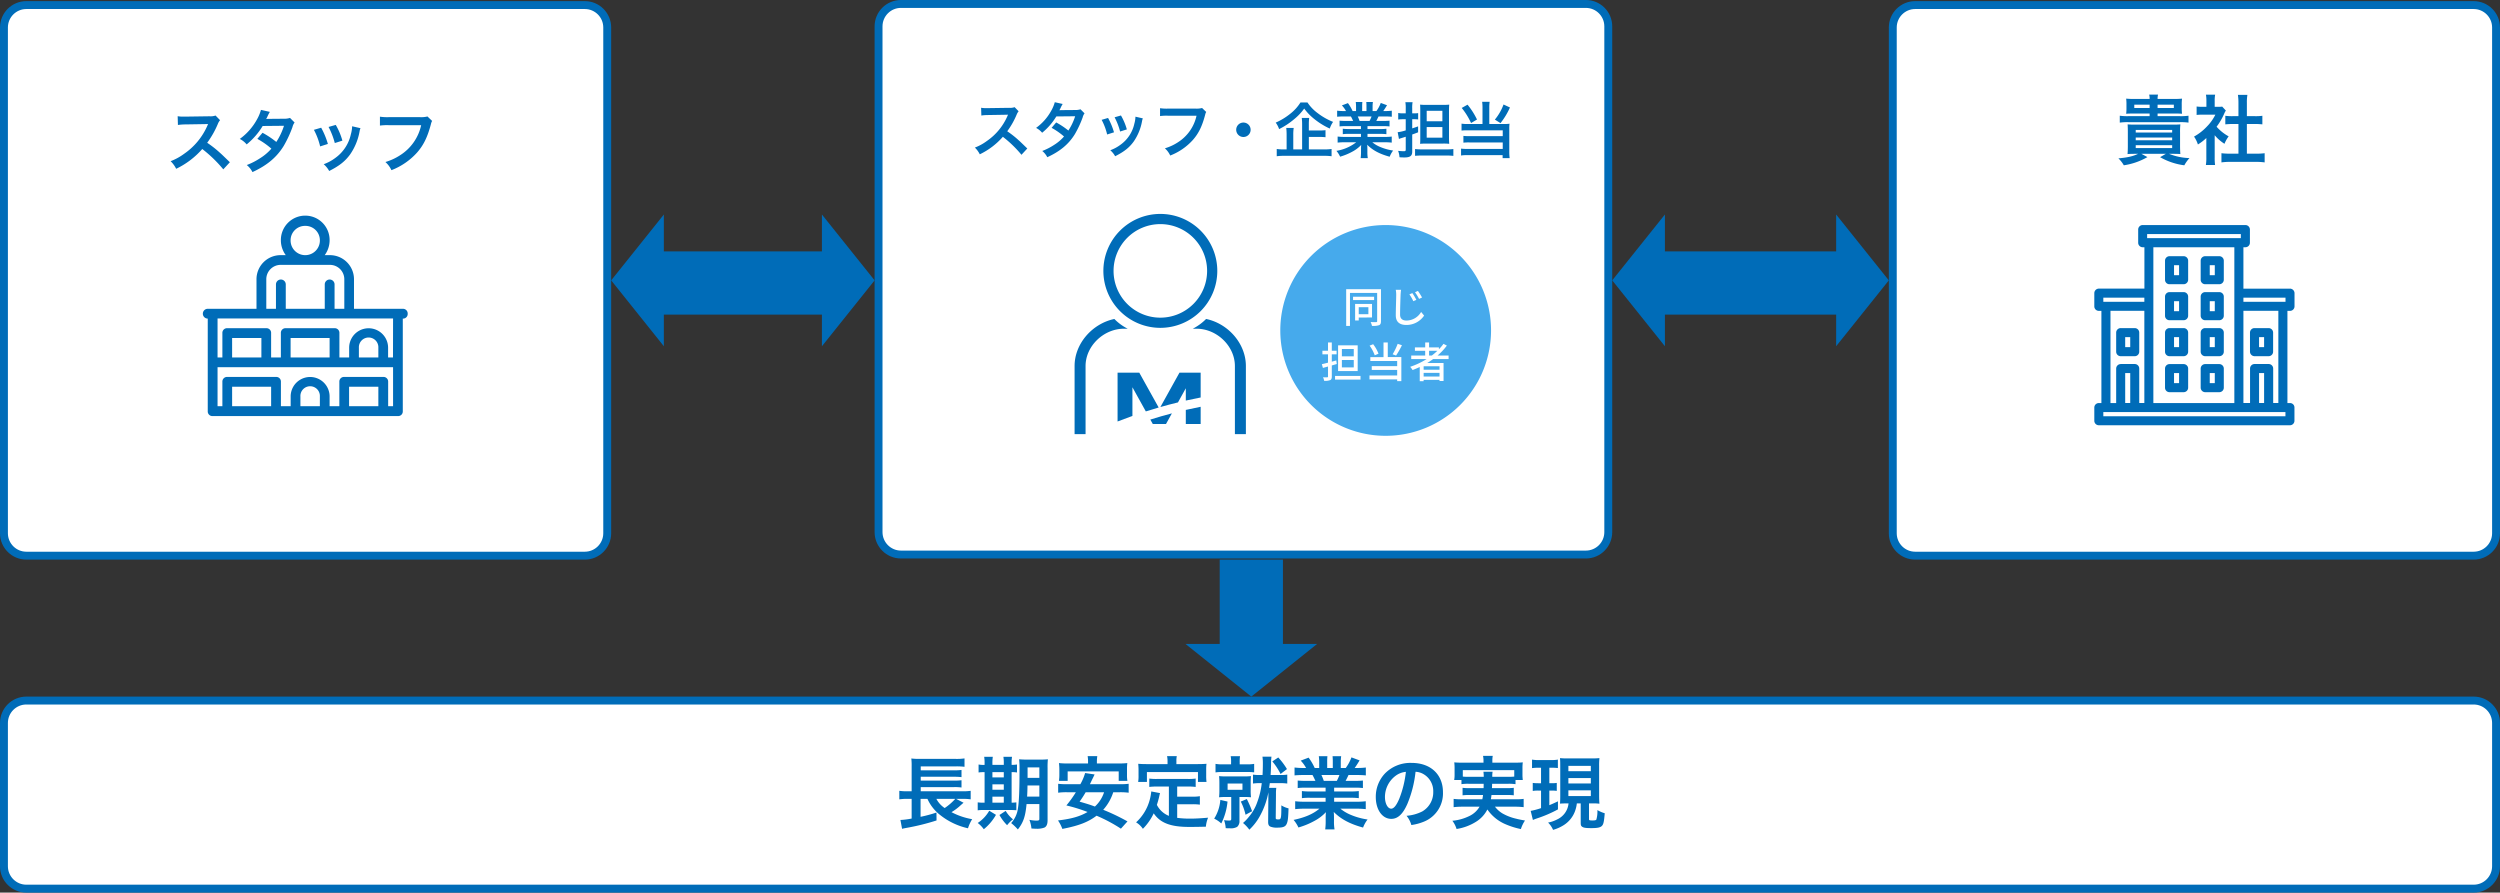
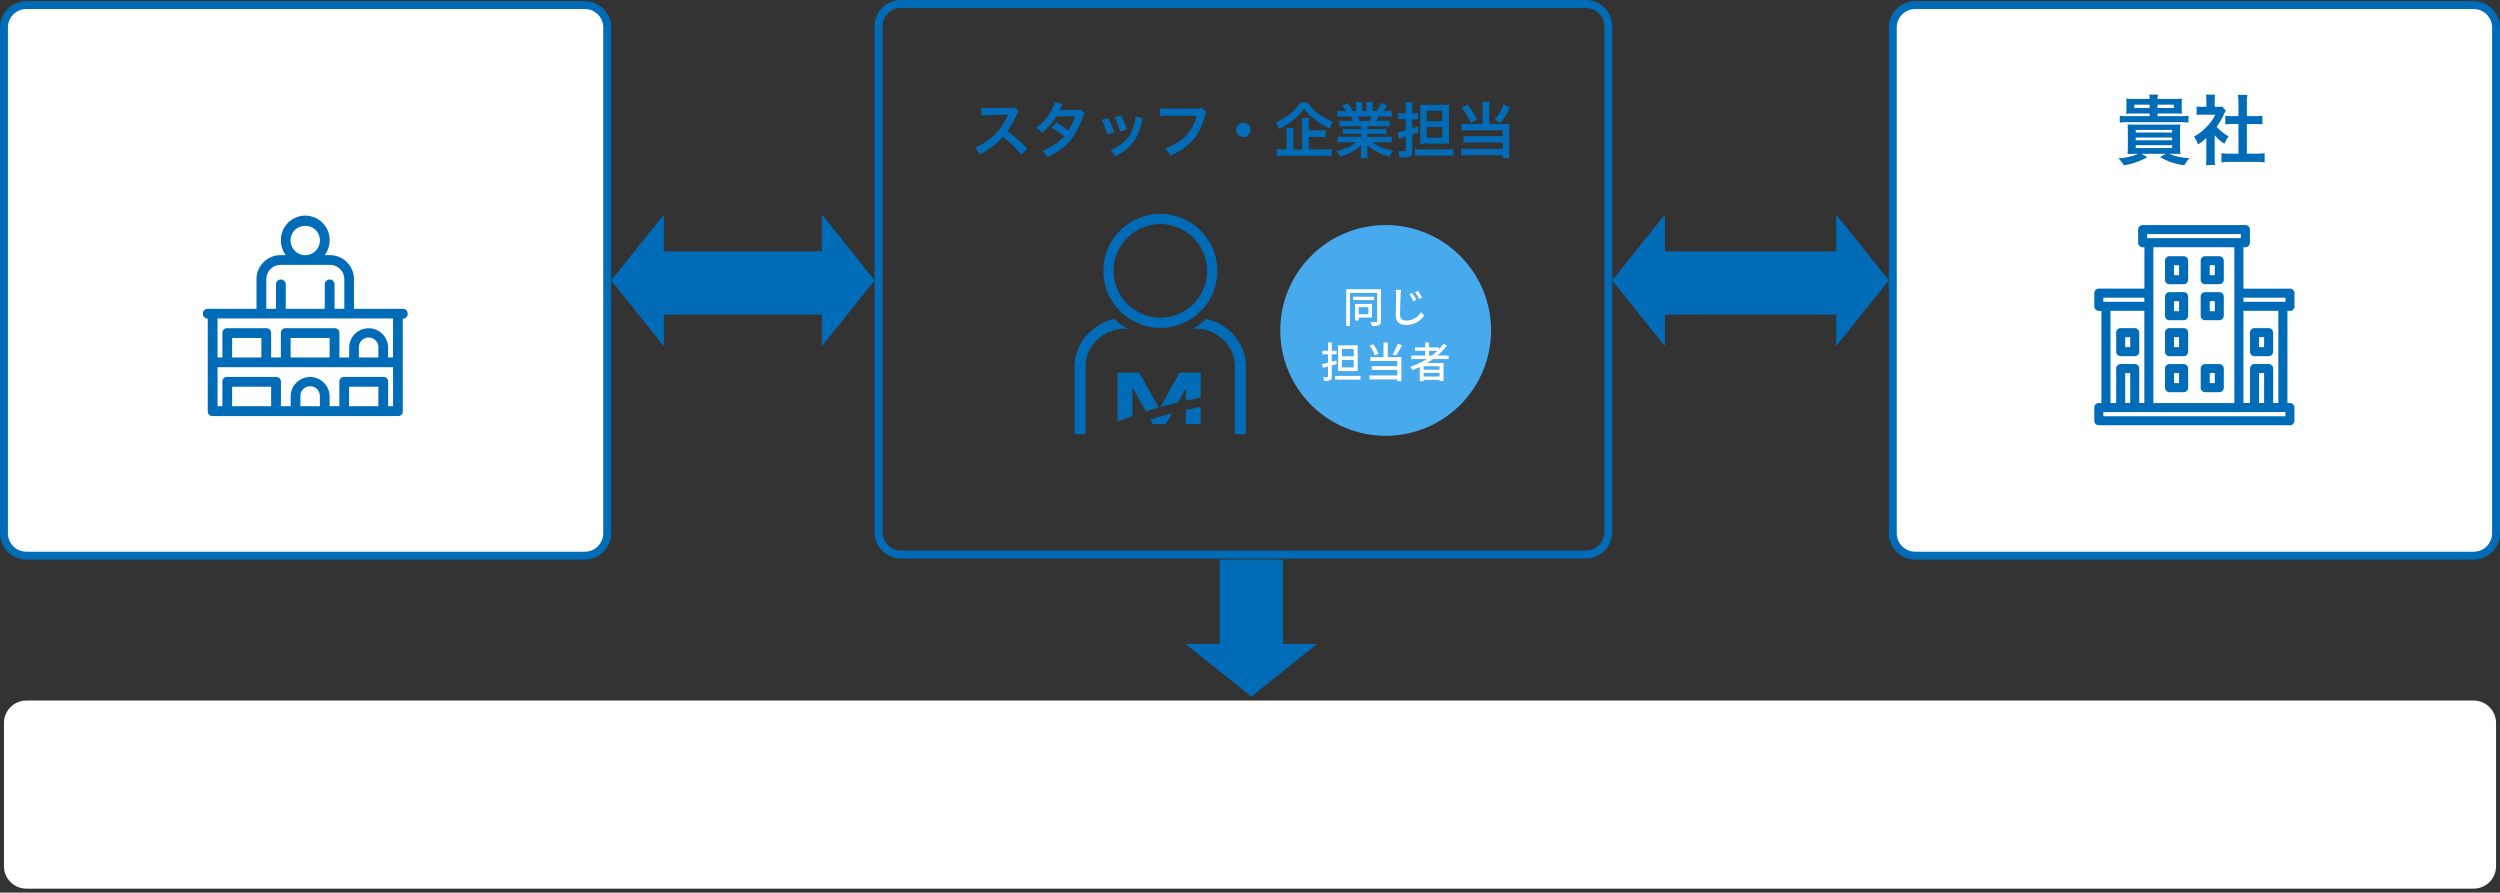
<svg xmlns="http://www.w3.org/2000/svg" height="338.829" viewBox="0 0 949 338.829" width="949">
  <rect x="0" y="0" width="949" height="338.829" fill="#333333" stroke="none" />
  <clipPath id="a">
    <path d="m0 0h76v76h-76z" />
  </clipPath>
  <clipPath id="b">
    <path d="m19 13h76v76h-76z" />
  </clipPath>
  <clipPath id="c">
    <path d="m0-6h76v88h-76z" />
  </clipPath>
  <g fill="#fff" transform="translate(0 264.429)">
    <path d="m939 72.9h-929c-4.687 0-8.5-3.813-8.5-8.5v-54.4c0-4.687 3.813-8.5 8.5-8.5h929c4.687 0 8.5 3.813 8.5 8.5v54.4c0 4.687-3.813 8.5-8.5 8.5z" />
-     <path d="m10 3c-3.86 0-7 3.14-7 7v54.4c0 3.86 3.14 7 7 7h929c3.86 0 7-3.14 7-7v-54.4c0-3.86-3.14-7-7-7zm0-3h929c5.523 0 10 4.477 10 10v54.4c0 5.523-4.477 10-10 10h-929c-5.523 0-10-4.477-10-10v-54.4c0-5.523 4.477-10 10-10z" fill="#006cb8" />
  </g>
  <g fill="#fff" transform="matrix(0 -1 1 0 0 212.428)">
    <path d="m202 230.5h-192c-4.687 0-8.5-3.813-8.5-8.5v-212c0-4.687 3.813-8.5 8.5-8.5h192c4.687 0 8.5 3.813 8.5 8.5v212c0 4.687-3.813 8.5-8.5 8.5z" />
    <path d="m10 3c-3.86 0-7 3.14-7 7v212c0 3.86 3.14 7 7 7h192c3.86 0 7-3.14 7-7v-212c0-3.86-3.14-7-7-7zm0-3h192c5.523 0 10 4.477 10 10v212c0 5.523-4.477 10-10 10h-192c-5.523 0-10-4.477-10-10v-212c0-5.523 4.477-10 10-10z" fill="#006cb8" />
  </g>
-   <path d="m-27.742-1.846c-3.146-3.042-3.146-3.042-3.8-3.614a40.3 40.3 0 0 0 -4.81-3.77 34.434 34.434 0 0 0 4.056-7.176 5 5 0 0 1 .832-1.4l-1.716-1.768a5.632 5.632 0 0 1 -2.314.286l-9.152.13h-.624a11.378 11.378 0 0 1 -2.288-.156l.1 3.328a20.49 20.49 0 0 1 2.834-.208c8.19-.13 8.19-.13 8.606-.156l-.286.676a25.061 25.061 0 0 1 -8.728 10.574 21.466 21.466 0 0 1 -5.2 2.86 10.43 10.43 0 0 1 2.106 2.89 30.9 30.9 0 0 0 9.906-7.514 49.981 49.981 0 0 1 7.982 7.722zm22.828-16.822a6.825 6.825 0 0 1 -2.288.312c-6.344.052-6.344.052-6.76.1a12.955 12.955 0 0 0 .624-1.248 13.7 13.7 0 0 1 .78-1.456l-3.38-.754a15.85 15.85 0 0 1 -1.508 3.614 22.352 22.352 0 0 1 -6.526 7.41 8.253 8.253 0 0 1 2.6 2.08 26.9 26.9 0 0 0 6.084-6.99l8.086-.078a24.841 24.841 0 0 1 -2.912 6.136 33.842 33.842 0 0 0 -5.226-3.484l-1.976 2.314a29.434 29.434 0 0 1 5.33 3.718 18.874 18.874 0 0 1 -4.264 3.614 26.2 26.2 0 0 1 -5.07 2.6 8.252 8.252 0 0 1 2.158 2.68c5.538-2.548 9.2-5.616 11.856-9.932a43.609 43.609 0 0 0 3.328-7.15 4.657 4.657 0 0 1 .806-1.742zm9.074 4.524a26.012 26.012 0 0 1 2.366 6.292l2.938-.936a29.991 29.991 0 0 0 -2.548-6.162zm5.564-1.092a28.59 28.59 0 0 1 2.366 6.11l2.886-.91a25.542 25.542 0 0 0 -2.522-5.98zm8.944-.26a11.533 11.533 0 0 1 -.468 2.99 14.95 14.95 0 0 1 -5.9 9.022 16.865 16.865 0 0 1 -4.42 2.392 9.444 9.444 0 0 1 2.08 2.574c3.848-1.95 6.006-3.64 7.93-6.266a22.194 22.194 0 0 0 3.588-8.658 5.472 5.472 0 0 1 .364-1.326zm28.6-3.718a9.5 9.5 0 0 1 -2.782.26h-11.934a18.314 18.314 0 0 1 -3.328-.182v3.38a20.64 20.64 0 0 1 3.276-.156h12.376a18.015 18.015 0 0 1 -7.876 11.336 21.154 21.154 0 0 1 -5.7 2.652 9.568 9.568 0 0 1 2.292 3.094 25.315 25.315 0 0 0 9.672-6.63c2.5-2.808 4.03-5.928 5.33-10.894a3.91 3.91 0 0 1 .442-1.17z" fill="#006cb8" transform="translate(115 63.428)" />
  <path d="m0 0h114v102h-114z" fill="none" transform="translate(59 70.428)" />
  <path d="m78.577 41.473h-18.5v-11.112a9.152 9.152 0 0 0 -9.252-9.252h-1.865a9.553 9.553 0 0 0 1.861-5.556 9.252 9.252 0 1 0 -18.5 0 9.434 9.434 0 0 0 1.861 5.556h-1.865a9.152 9.152 0 0 0 -9.252 9.252v11.112h-18.504a1.861 1.861 0 0 0 0 3.722v35.148a1.761 1.761 0 0 0 1.861 1.857h70.321a1.761 1.761 0 0 0 1.857-1.857v-35.143a1.761 1.761 0 0 0 1.861-1.861 1.782 1.782 0 0 0 -1.887-1.861zm-37.008-31.473a5.461 5.461 0 0 1 5.556 5.556 5.556 5.556 0 1 1 -11.113 0 5.461 5.461 0 0 1 5.557-5.556zm-14.782 20.361a5.461 5.461 0 0 1 5.556-5.561h18.5a5.461 5.461 0 0 1 5.557 5.561v11.112h-3.7v-9.252a1.861 1.861 0 0 0 -3.722 0v9.252h-14.8v-9.252a1.861 1.861 0 0 0 -3.722 0v9.252h-3.669zm1.835 48.095h-14.809v-7.392h14.808zm18.5 0h-7.388v-3.7a3.7 3.7 0 1 1 7.391 0zm22.2 0h-11.11v-7.392h11.113zm3.722 0v-9.256a1.761 1.761 0 0 0 -1.861-1.861h-14.805a1.761 1.761 0 0 0 -1.861 1.861v9.252h-3.7v-3.7a7.391 7.391 0 1 0 -14.782 0v3.7h-3.7v-9.252a1.761 1.761 0 0 0 -1.861-1.861h-18.5a1.761 1.761 0 0 0 -1.857 1.861v9.252h-1.834v-14.805h66.625v14.808zm-48.121-18.5h-11.11v-7.396h11.113zm25.9 0h-14.81v-7.396h14.808zm18.5 0h-7.389v-3.7a3.7 3.7 0 1 1 7.391 0zm5.556 0h-1.858v-3.7a7.391 7.391 0 1 0 -14.782 0v3.7h-3.7v-9.256a1.761 1.761 0 0 0 -1.861-1.861h-18.5a1.761 1.761 0 0 0 -1.861 1.861v9.252h-3.7v-9.252a1.761 1.761 0 0 0 -1.861-1.861h-14.778a1.761 1.761 0 0 0 -1.861 1.861v9.252h-1.834v-14.809h66.625z" fill="#006cb8" transform="translate(74.3 75.745)" />
  <g fill="#fff" transform="matrix(0 -1 1 0 717 212.428)">
    <path d="m202 230.5h-192c-4.687 0-8.5-3.813-8.5-8.5v-212c0-4.687 3.813-8.5 8.5-8.5h192c4.687 0 8.5 3.813 8.5 8.5v212c0 4.687-3.813 8.5-8.5 8.5z" />
    <path d="m10 3c-3.86 0-7 3.14-7 7v212c0 3.86 3.14 7 7 7h192c3.86 0 7-3.14 7-7v-212c0-3.86-3.14-7-7-7zm0-3h192c5.523 0 10 4.477 10 10v212c0 5.523-4.477 10-10 10h-192c-5.523 0-10-4.477-10-10v-212c0-5.523 4.477-10 10-10z" fill="#006cb8" />
  </g>
  <path d="m-6.547-8.86v1.009h-8.07a20.009 20.009 0 0 1 -3.257-.173v2.624a20.864 20.864 0 0 1 3.257-.173h19.541a20.4 20.4 0 0 1 3.286.173v-2.624a20.189 20.189 0 0 1 -3.286.173h-8.444v-1.009h6.139c1.412 0 2.277.029 3.141.086a15.905 15.905 0 0 1 -.115-2.306v-1.12a16.161 16.161 0 0 1 .115-2.306 31.344 31.344 0 0 1 -3.314.115h-5.966a6.507 6.507 0 0 1 .173-1.643h-3.372a5.992 5.992 0 0 1 .173 1.643h-5.591a31 31 0 0 1 -3.314-.115 16.952 16.952 0 0 1 .115 2.306v1.124a16.421 16.421 0 0 1 -.115 2.306c.836-.058 1.7-.086 3.141-.086zm3.026-2.1v-1.268h6.168v1.268zm-3.026 0h-5.822v-1.268h5.822zm-4.38 17.404c-1.9.922-3.833 1.383-7.465 1.729a11.119 11.119 0 0 1 2.046 2.627 25.365 25.365 0 0 0 8.964-3.116l-2.277-1.24h9.28l-2.19 1.268a24.786 24.786 0 0 0 9.194 3.088 14.033 14.033 0 0 1 1.96-2.738 22.07 22.07 0 0 1 -7.753-1.618h1.268c1.355 0 2.277.029 3.026.086-.058-.663-.115-1.9-.115-3.084v-5.014a27.317 27.317 0 0 1 .115-3.17 24.535 24.535 0 0 1 -2.911.086h-14.209a25.346 25.346 0 0 1 -2.906-.086c.058.922.086 1.643.086 2.969v5.418c0 1.153-.058 2.363-.115 2.882.893-.058 1.585-.086 3.055-.086zm-.893-9.079h13.833v1.009h-13.834zm0 2.882h13.833v1.038h-13.834zm0 2.911h13.833v1.1h-13.834zm29.973-3.775a15.82 15.82 0 0 0 3.718 3.257 12.292 12.292 0 0 1 1.585-2.824 16.993 16.993 0 0 1 -4.583-3.66 23.68 23.68 0 0 0 2.882-4.928 8.013 8.013 0 0 1 .634-1.21l-1.383-1.5a10.5 10.5 0 0 1 -1.672.086h-1.181v-2.363a12.284 12.284 0 0 1 .173-2.248h-3.487a13.234 13.234 0 0 1 .173 2.19v2.417h-1.441a17.6 17.6 0 0 1 -2.277-.115v3.2a19.734 19.734 0 0 1 2.421-.115h4.7a17.124 17.124 0 0 1 -3.141 4.438 19.878 19.878 0 0 1 -4.96 3.892 11.167 11.167 0 0 1 1.47 3 19.423 19.423 0 0 0 3.2-2.45v7.234a17.242 17.242 0 0 1 -.173 3h3.489a20.466 20.466 0 0 1 -.144-2.94zm12.22-4.266h3.055c1.009 0 1.9.058 2.824.144v-3.256a18.744 18.744 0 0 1 -2.824.144h-3.055v-5.073a16.9 16.9 0 0 1 .2-3h-3.6a20.4 20.4 0 0 1 .2 3v5.073h-2.16a19.456 19.456 0 0 1 -2.824-.144v3.257c.922-.086 1.845-.144 2.824-.144h2.162v11.269h-3.142a26.135 26.135 0 0 1 -3.314-.173v3.486a23.243 23.243 0 0 1 3.257-.2h9.857a23.665 23.665 0 0 1 3.286.2v-3.486a24.721 24.721 0 0 1 -3.286.173h-3.46z" fill="#006cb8" transform="translate(822.542 51.948)" />
  <g clip-path="url(#a)" transform="translate(795 85.428)">
    <g clip-path="url(#b)" transform="translate(-19 -13)">
      <g fill="#006cb8" transform="translate(19 13)">
        <path d="m74.289 67.572h-.981v-34.993h.981a1.712 1.712 0 0 0 1.711-1.711v-5.006a1.728 1.728 0 0 0 -1.283-1.66l-.05-.05h-18.067v-15.724h.755a1.712 1.712 0 0 0 1.711-1.711v-5.006a1.712 1.712 0 0 0 -1.708-1.711h-38.993a1.712 1.712 0 0 0 -1.711 1.711v5.006a1.712 1.712 0 0 0 1.711 1.711h.654v15.7h-17.283a1.739 1.739 0 0 0 -1.736 1.734v5.006a1.712 1.712 0 0 0 1.711 1.711h.981v34.993h-.981a1.712 1.712 0 0 0 -1.711 1.711v5.006a1.712 1.712 0 0 0 1.711 1.711h72.553a1.712 1.712 0 0 0 1.711-1.711v-5.006a1.676 1.676 0 0 0 -1.686-1.711zm-17.689-35.019h13.262v34.994h-1.962v-13.082a1.712 1.712 0 0 0 -1.711-1.711h-5.359a1.712 1.712 0 0 0 -1.711 1.711v13.082h-2.519zm7.853 23.647v11.347h-1.912v-11.347zm-44.403-52.779h35.573v1.56h-35.573zm33.107 5.007v59.144h-30.742v-59.144zm-43.144 44.352a1.712 1.712 0 0 0 -1.713 1.711v13.081h-2.162v-35.019h12.856v34.994h-1.937v-13.082a1.712 1.712 0 0 0 -1.711-1.711h-5.333zm3.622 3.42v11.347h-1.912v-11.347zm-10.214-28.628h15.573v1.56h-15.573zm69.132 45.007h-69.132v-1.585h69.132zm0-43.447h-15.953v-1.56h15.979v1.56z" />
        <path d="m28.553 22.465h5.358a1.712 1.712 0 0 0 1.711-1.711v-7.22a1.712 1.712 0 0 0 -1.711-1.711h-5.358a1.712 1.712 0 0 0 -1.711 1.711v7.246a1.676 1.676 0 0 0 1.711 1.685zm1.711-7.22h1.912v3.8h-1.912z" />
        <path d="m42.088 22.465h5.358a1.712 1.712 0 0 0 1.711-1.711v-7.22a1.712 1.712 0 0 0 -1.711-1.711h-5.358a1.712 1.712 0 0 0 -1.711 1.711v7.246a1.707 1.707 0 0 0 1.711 1.685zm1.736-7.22h1.912v3.8h-1.912z" />
        <path d="m28.553 36.126h5.358a1.712 1.712 0 0 0 1.711-1.711v-7.245a1.712 1.712 0 0 0 -1.711-1.711h-5.358a1.712 1.712 0 0 0 -1.711 1.711v7.245a1.681 1.681 0 0 0 1.711 1.711zm1.711-7.22h1.912v3.8h-1.912z" />
        <path d="m42.088 36.126h5.358a1.712 1.712 0 0 0 1.711-1.711v-7.245a1.712 1.712 0 0 0 -1.711-1.711h-5.358a1.712 1.712 0 0 0 -1.711 1.711v7.245a1.712 1.712 0 0 0 1.711 1.711zm1.736-7.22h1.912v3.8h-1.912z" />
        <path d="m28.553 49.786h5.358a1.712 1.712 0 0 0 1.711-1.711v-7.245a1.712 1.712 0 0 0 -1.711-1.711h-5.358a1.712 1.712 0 0 0 -1.711 1.711v7.245a1.7 1.7 0 0 0 1.711 1.711zm1.711-7.245h1.912v3.8h-1.912z" />
-         <path d="m42.088 49.786h5.358a1.712 1.712 0 0 0 1.711-1.711v-7.245a1.712 1.712 0 0 0 -1.711-1.711h-5.358a1.712 1.712 0 0 0 -1.711 1.711v7.245a1.729 1.729 0 0 0 1.711 1.711zm1.736-7.245h1.912v3.8h-1.912z" />
        <path d="m28.553 63.447h5.358a1.712 1.712 0 0 0 1.711-1.711v-7.245a1.712 1.712 0 0 0 -1.711-1.711h-5.358a1.712 1.712 0 0 0 -1.711 1.711v7.245a1.7 1.7 0 0 0 1.711 1.711zm1.711-7.247h1.912v3.8h-1.912z" />
        <path d="m42.088 63.447h5.358a1.712 1.712 0 0 0 1.711-1.711v-7.245a1.712 1.712 0 0 0 -1.711-1.711h-5.358a1.712 1.712 0 0 0 -1.711 1.711v7.245a1.729 1.729 0 0 0 1.711 1.711zm1.736-7.247h1.912v3.8h-1.912z" />
        <path d="m60.83 49.786h5.333a1.712 1.712 0 0 0 1.711-1.711v-7.245a1.712 1.712 0 0 0 -1.711-1.711h-5.358a1.712 1.712 0 0 0 -1.711 1.711v7.245a1.751 1.751 0 0 0 1.736 1.711zm1.711-7.245h1.912v3.8h-1.912z" />
        <path d="m17.057 48.075v-7.245a1.712 1.712 0 0 0 -1.711-1.711h-5.333a1.712 1.712 0 0 0 -1.713 1.711v7.245a1.712 1.712 0 0 0 1.711 1.711h5.333a1.712 1.712 0 0 0 1.713-1.711zm-3.422-1.735h-1.912v-3.8h1.912z" />
      </g>
    </g>
  </g>
  <path d="m0 0h114v102h-114z" fill="none" transform="translate(776 70.428)" />
  <g fill="#fff" transform="matrix(0 -1 1 0 332 212)">
-     <path d="m202 278.5h-192c-4.687 0-8.5-3.813-8.5-8.5v-260c0-4.687 3.813-8.5 8.5-8.5h192c4.687 0 8.5 3.813 8.5 8.5v260c0 4.687-3.813 8.5-8.5 8.5z" />
    <path d="m10 3c-3.86 0-7 3.14-7 7v260c0 3.86 3.14 7 7 7h192c3.86 0 7-3.14 7-7v-260c0-3.86-3.14-7-7-7zm0-3h192c5.523 0 10 4.477 10 10v260c0 5.523-4.477 10-10 10h-192c-5.523 0-10-4.477-10-10v-260c0-5.523 4.477-10 10-10z" fill="#006cb8" />
  </g>
  <path d="m-82.041-1.633c-2.783-2.691-2.783-2.691-3.358-3.2a35.648 35.648 0 0 0 -4.255-3.335 30.461 30.461 0 0 0 3.588-6.348 4.424 4.424 0 0 1 .736-1.242l-1.518-1.564a4.982 4.982 0 0 1 -2.047.253l-8.1.115h-.552a10.065 10.065 0 0 1 -2.024-.138l.092 2.944a18.126 18.126 0 0 1 2.507-.184c7.245-.115 7.245-.115 7.613-.138l-.253.6a22.169 22.169 0 0 1 -7.728 9.361 18.989 18.989 0 0 1 -4.6 2.53 9.227 9.227 0 0 1 1.867 2.554 27.333 27.333 0 0 0 8.763-6.647 44.214 44.214 0 0 1 7.061 6.831zm20.194-14.881a6.038 6.038 0 0 1 -2.024.276c-5.612.046-5.612.046-5.98.092a11.461 11.461 0 0 0 .552-1.1 12.118 12.118 0 0 1 .69-1.288l-2.991-.666a14.021 14.021 0 0 1 -1.334 3.2 19.773 19.773 0 0 1 -5.773 6.555 7.3 7.3 0 0 1 2.3 1.84 23.8 23.8 0 0 0 5.383-6.195l7.153-.069a21.974 21.974 0 0 1 -2.576 5.428 29.937 29.937 0 0 0 -4.623-3.082l-1.748 2.047a26.038 26.038 0 0 1 4.718 3.289 16.7 16.7 0 0 1 -3.772 3.2 23.18 23.18 0 0 1 -4.488 2.297 7.3 7.3 0 0 1 1.909 2.369c4.9-2.254 8.142-4.968 10.488-8.786a38.577 38.577 0 0 0 2.944-6.325 4.12 4.12 0 0 1 .713-1.541zm8.027 4a23.01 23.01 0 0 1 2.093 5.566l2.6-.828a26.531 26.531 0 0 0 -2.254-5.451zm4.922-.966a25.291 25.291 0 0 1 2.093 5.405l2.553-.805a22.6 22.6 0 0 0 -2.231-5.29zm7.912-.23a10.2 10.2 0 0 1 -.414 2.645 13.225 13.225 0 0 1 -5.221 7.981 14.919 14.919 0 0 1 -3.91 2.116 8.354 8.354 0 0 1 1.84 2.277c3.4-1.725 5.313-3.22 7.015-5.543a19.634 19.634 0 0 0 3.176-7.657 4.841 4.841 0 0 1 .322-1.173zm25.3-3.29a8.406 8.406 0 0 1 -2.461.23h-10.553a16.2 16.2 0 0 1 -2.944-.161v2.99a18.259 18.259 0 0 1 2.9-.138h10.944a15.936 15.936 0 0 1 -6.971 10.031 18.713 18.713 0 0 1 -5.037 2.348 8.464 8.464 0 0 1 2.024 2.737 22.394 22.394 0 0 0 8.556-5.867c2.208-2.484 3.565-5.244 4.715-9.637a3.459 3.459 0 0 1 .391-1.035zm15.686 5.523a2.729 2.729 0 0 0 -2.737 2.737 2.729 2.729 0 0 0 2.737 2.74 2.729 2.729 0 0 0 2.737-2.74 2.729 2.729 0 0 0 -2.737-2.737zm24.84 5.451h3.818a24.2 24.2 0 0 1 2.507.115v-2.668a23.387 23.387 0 0 1 -2.53.115h-3.8v-2.277a17.493 17.493 0 0 1 .138-2.484h-2.824a19.3 19.3 0 0 1 .138 2.553v9.384h-3.358v-5.543a15.908 15.908 0 0 1 .161-2.6h-2.829a22.032 22.032 0 0 1 .139 2.623v5.52h-1.013a15.951 15.951 0 0 1 -2.737-.161v2.76a19.632 19.632 0 0 1 2.944-.161h14.973a19.557 19.557 0 0 1 2.9.161v-2.76a18.953 18.953 0 0 1 -2.9.161h-5.727zm-3.174-13.087a16.723 16.723 0 0 1 -3.749 4.186 24.484 24.484 0 0 1 -5.658 3.473 8.662 8.662 0 0 1 1.288 2.461 28.675 28.675 0 0 0 5.727-3.772 20.884 20.884 0 0 0 3.8-4.025 20.586 20.586 0 0 0 4.025 4.117 27.428 27.428 0 0 0 5.676 3.473 9.969 9.969 0 0 1 1.265-2.53 24.259 24.259 0 0 1 -5.8-3.289 16 16 0 0 1 -3.933-4.094zm22.954 8.993v1.1h-4.554a16.332 16.332 0 0 1 -2.346-.115v2.07a16.528 16.528 0 0 1 2.346-.115h4.554v1.15h-6.095a21.35 21.35 0 0 1 -2.76-.138v2.3a25.283 25.283 0 0 1 2.783-.132h4.278a16.534 16.534 0 0 1 -7.521 3.264 9.414 9.414 0 0 1 1.4 2.208 22.252 22.252 0 0 0 4.695-1.932 12.792 12.792 0 0 0 3.312-2.53 15.487 15.487 0 0 0 -.069 1.564v1.1a17.167 17.167 0 0 1 -.138 2.346h2.714a13.086 13.086 0 0 1 -.161-2.32v-1.126a15.743 15.743 0 0 0 -.069-1.633c2.07 2.093 4.669 3.5 8.533 4.554a9.108 9.108 0 0 1 1.311-2.346 19.741 19.741 0 0 1 -4.784-1.311 11.94 11.94 0 0 1 -3.128-1.838h4.623a24.846 24.846 0 0 1 2.76.138v-2.3a20.315 20.315 0 0 1 -2.783.138h-6.421v-1.15h4.807a16.884 16.884 0 0 1 2.369.115v-2.07a16.685 16.685 0 0 1 -2.369.115h-4.807v-1.1h6a16.884 16.884 0 0 1 2.369.115v-2.191a21.151 21.151 0 0 1 -2.369.092h-2.661c.322-.575.414-.782.851-1.7h2.3c1.127 0 2.024.046 2.737.115v-2.3a18.65 18.65 0 0 1 -2.6.138h-.644c.506-.713.874-1.288 1.426-2.208l-2.369-.874a12.272 12.272 0 0 1 -1.656 3.082h-1.448v-1.635a12.076 12.076 0 0 1 .115-1.794h-2.507a16.382 16.382 0 0 1 .069 1.7v1.725h-1.633v-1.725a15.489 15.489 0 0 1 .069-1.7h-2.507a12.792 12.792 0 0 1 .115 1.794v1.633h-1.311a16.261 16.261 0 0 0 -1.771-3.013l-2.3.874a9.722 9.722 0 0 1 1.564 2.139h-.739a19.49 19.49 0 0 1 -2.622-.138v2.3c.736-.069 1.61-.115 2.737-.115h2.485c.253.437.506.966.851 1.7h-2.781a20.89 20.89 0 0 1 -2.37-.09v2.185a17.084 17.084 0 0 1 2.369-.115zm-.529-1.98a14.681 14.681 0 0 0 -.69-1.7h5.244a13.414 13.414 0 0 1 -.759 1.7zm17.526-.644v4.234a15.061 15.061 0 0 1 -3.059.69l.483 2.576a5.588 5.588 0 0 1 .966-.345c.667-.207.667-.207 1.61-.506v4.83c0 .552-.138.667-.736.667a20.889 20.889 0 0 1 -2.162-.138 8.021 8.021 0 0 1 .529 2.436c.736.046 1.38.069 1.886.069 2.139 0 2.944-.6 2.944-2.185v-6.53c.989-.345 1.173-.414 2.231-.828v-2.254c-1.035.368-1.288.46-2.231.759v-3.473h.851a9.8 9.8 0 0 1 1.4.092v-2.415a8.686 8.686 0 0 1 -1.38.092h-.874v-1.909a12.758 12.758 0 0 1 .138-2.323h-2.734a13.037 13.037 0 0 1 .138 2.346v1.886h-1.058a8.487 8.487 0 0 1 -1.794-.138v2.484a12.95 12.95 0 0 1 1.794-.115zm14.168 9.244a20.954 20.954 0 0 1 2.346.092c-.069-.851-.092-1.5-.092-2.668v-9.424c0-1.357.023-2.024.092-2.783a20.676 20.676 0 0 1 -2.461.092h-6.233a19.876 19.876 0 0 1 -2.369-.092c.046.621.069 1.334.069 2.484v10.21c0 .989-.023 1.656-.069 2.185.69-.069 1.472-.092 2.323-.092zm-6.21-12.443h5.957v3.979h-5.957zm0 6.187h5.957v4.025h-5.957zm-4.416 10.906c.736-.069 1.541-.115 2.691-.115h9.177a22.58 22.58 0 0 1 2.668.138v-2.6a21.369 21.369 0 0 1 -2.645.138h-9.2a22.447 22.447 0 0 1 -2.691-.138zm25.6-12.075h-5.567a14.561 14.561 0 0 1 -2.392-.138v2.622a22.785 22.785 0 0 1 2.369-.092h13.271v2.208h-12.7a17.3 17.3 0 0 1 -2.231-.092v2.576a18.053 18.053 0 0 1 2.208-.092h12.723v2.461h-13.432a16.26 16.26 0 0 1 -2.392-.115v2.622a12.8 12.8 0 0 1 2.507-.135h13.271v1.124h2.668a20.215 20.215 0 0 1 -.138-2.624v-8.51a15.748 15.748 0 0 1 .092-1.932 11.1 11.1 0 0 1 -1.84.115h-5.842v-6.164a14.8 14.8 0 0 1 .138-2.277h-2.852a15.656 15.656 0 0 1 .138 2.277zm-7.889-6.1a26.162 26.162 0 0 1 3.542 5.727l2.254-1.334a28.1 28.1 0 0 0 -3.588-5.635zm15.87-1.311a19.056 19.056 0 0 1 -3.29 5.736l2.139 1.334a27.485 27.485 0 0 0 3.588-5.934z" fill="#006cb8" transform="translate(472 58)" />
  <g clip-path="url(#c)" fill="#006cb8" transform="translate(402 85)">
    <path d="m195.8 147.5h1.408c7.759 0 14.58 6.627 14.58 14.166v25.846h4.17v-25.846c0-8.533-6.738-16.126-15.1-17.866a19.7 19.7 0 0 1 -5.053 3.7z" transform="translate(-145.021 -107.719)" />
    <path d="m37.47 161.666c0-7.538 6.821-14.166 14.58-14.166h1.408a19.071 19.071 0 0 1 -5.053-3.7c-8.395 1.767-15.1 9.361-15.1 17.866v25.846h4.17z" transform="translate(-27.393 -107.719)" />
    <path d="m94.521-.6a21.621 21.621 0 1 0 21.621 21.621 21.619 21.619 0 0 0 -21.621-21.621zm0 39.377a17.755 17.755 0 1 1 17.755-17.755 17.76 17.76 0 0 1 -17.755 17.755z" transform="translate(-56.058 -3.193)" />
    <path d="m25.663 38.085 2.234-4.04q-4.134 1.081-8.185 2.37l.94 1.681h5.011z" transform="translate(14.952 37.863)" />
    <path d="m46.7 36.625v-6.536q-2.834.548-5.638 1.19v5.345h5.638z" transform="translate(7.069 39.324)" />
    <path d="m5.638 15.1 5.084 9.166c1.618-.522 3.236-1.013 4.875-1.482l-7.36-13.234h-8.237v18.541c1.869-.731 3.748-1.441 5.638-2.109z" transform="translate(22.23 46.907)" />
    <path d="m35.416 15.48v4.667c1.869-.418 3.748-.814 5.638-1.169v-9.428h-8.039l-7.245 13.05q3.3-.94 6.671-1.754z" transform="translate(12.715 46.907)" />
  </g>
  <path d="m0 0h114v102h-114z" fill="none" transform="translate(383 70)" />
  <g fill="#006cb8">
    <path d="m0 0h24v68.778h-24z" transform="matrix(0 -1 1 0 245 119.428)" />
    <path d="m25 0 25 20h-50z" transform="matrix(0 1 -1 0 332 81.428)" />
    <path d="m25 0 25 20h-50z" transform="matrix(0 -1 1 0 232 131.428)" />
    <path d="m0 0h24v75.778h-24z" transform="matrix(0 -1 1 0 625 119.428)" />
    <path d="m25 0 25 20h-50z" transform="matrix(0 1 -1 0 717 81.428)" />
    <path d="m25 0 25 20h-50z" transform="matrix(0 -1 1 0 612 131.428)" />
-     <path d="m-112.05-8.94h2.82a17.386 17.386 0 0 1 2.7.18v-3.24a19.04 19.04 0 0 1 -2.97.18h-15.99v-1.59h12.72a17.9 17.9 0 0 1 2.76.15v-2.76a19.965 19.965 0 0 1 -2.76.15h-12.72v-1.47h12.72a25.963 25.963 0 0 1 2.76.15v-2.73a20.611 20.611 0 0 1 -2.76.15h-12.72v-1.5h13.17a24.617 24.617 0 0 1 3.45.15v-3.18a20.32 20.32 0 0 1 -3.48.18h-13.44a24.085 24.085 0 0 1 -3.27-.15 23.353 23.353 0 0 1 .12 2.97v9.48h-1.56a19.373 19.373 0 0 1 -3.12-.18v3.24a18.868 18.868 0 0 1 3.06-.18h1.62v7.47a29.864 29.864 0 0 1 -4.26.54l.63 3.36c.54-.15.63-.15 1.35-.3a86.874 86.874 0 0 0 11.73-2.88l-.03-3a52.24 52.24 0 0 1 -6.03 1.62v-6.81h2.61a15.949 15.949 0 0 0 4.59 5.94 25.968 25.968 0 0 0 10.8 5.22 14.664 14.664 0 0 1 1.59-3.45 26.471 26.471 0 0 1 -7.86-2.67 19.92 19.92 0 0 0 2.88-2.07c1.11-.99 1.47-1.32 1.71-1.5zm-.33 0a21.789 21.789 0 0 1 -4.02 3.48 9.427 9.427 0 0 1 -3.15-3.48zm31.92 1.98v5.61c0 .54-.21.66-1.14.66a13.853 13.853 0 0 1 -2.64-.3 12.88 12.88 0 0 1 .78 3.3c1.47.09 1.53.09 1.89.09a7.987 7.987 0 0 0 2.97-.42c.84-.36 1.26-1.29 1.26-2.76v-19.89a28.435 28.435 0 0 1 .12-3.3 28.908 28.908 0 0 1 -3.24.12h-4.35a32.6 32.6 0 0 1 -3.33-.12 30.732 30.732 0 0 1 .15 3.9c0 7.71-.18 12.15-.6 14.73a10.166 10.166 0 0 1 -2.58 5.58 19.448 19.448 0 0 1 2.55 2.43c2.1-2.7 2.85-4.89 3.3-9.63zm0-7.08v4.23h-4.65c.09-1.35.12-2.46.15-4.23zm0-2.88h-4.47v-3.96h4.47zm-20.79-4.92a9.726 9.726 0 0 1 -2.28-.15v3.03a12.883 12.883 0 0 1 2.28-.12v11.58h-.39a13.417 13.417 0 0 1 -2.22-.12v3.03a13.748 13.748 0 0 1 2.31-.12h9.84a24.424 24.424 0 0 1 2.52.09v-3a11.684 11.684 0 0 1 -1.8.12v-11.58a10.83 10.83 0 0 1 2.04.12v-3.03a13.508 13.508 0 0 1 -2.04.15v-.51a14.863 14.863 0 0 1 .15-2.55h-3.27a14.238 14.238 0 0 1 .15 2.55v.51h-4.32v-.51a15.294 15.294 0 0 1 .15-2.55h-3.27a15.294 15.294 0 0 1 .15 2.55zm2.97 14.34v-2.28h4.32v2.28zm0-4.92v-2.04h4.32v2.04zm0-4.68v-1.98h4.32v1.98zm-1.2 12.66a13.774 13.774 0 0 1 -4.38 4.65 11.222 11.222 0 0 1 2.31 2.37 19.072 19.072 0 0 0 4.62-5.46zm3.87 1.62a16.99 16.99 0 0 0 2.91 3.87 11.291 11.291 0 0 1 2.25-2.22 11.339 11.339 0 0 1 -2.79-3.21zm45.75-8.64a24.069 24.069 0 0 1 3.3.18v-3.39a21.731 21.731 0 0 1 -3.3.15h-11.4c.78-1.65.78-1.65 1.17-2.43l.6-1.26-3.6-.54a19.272 19.272 0 0 1 -1.8 4.23h-5.16a21.763 21.763 0 0 1 -3.27-.15v3.39a23 23 0 0 1 3.27-.18h3.45a41.859 41.859 0 0 1 -3.6 5.01 62.509 62.509 0 0 1 8.04 2.49c-2.94 1.71-6.12 2.61-11.22 3.21a14.808 14.808 0 0 1 1.65 3.21c6.21-1.2 9.78-2.58 12.99-5.01a59.421 59.421 0 0 1 9.24 4.92l2.49-2.76a78.953 78.953 0 0 0 -9.21-4.41 18.255 18.255 0 0 0 3.81-6.66zm-6.03 0a12.673 12.673 0 0 1 -3.48 5.43c-2.13-.78-2.85-.99-5.82-1.86a39.471 39.471 0 0 0 2.31-3.57zm-6.09-10.92h-7.59a27.972 27.972 0 0 1 -3.45-.15 20.8 20.8 0 0 1 .15 2.31v2.22a15.821 15.821 0 0 1 -.15 2.22h3.3v-3.6h19.38v3.6h3.3a12.5 12.5 0 0 1 -.15-2.22v-2.22a19.19 19.19 0 0 1 .12-2.31 28.27 28.27 0 0 1 -3.45.15h-8.1v-.54a15.629 15.629 0 0 1 .15-2.25h-3.66a13.211 13.211 0 0 1 .15 2.28zm30.69 19.89a8.693 8.693 0 0 1 -4.56-4.17c.45-1.41.63-2.1.78-2.7.27-1.23.27-1.26.42-1.77l-3.33-.63a18.6 18.6 0 0 1 -.6 3.24 17.763 17.763 0 0 1 -5.16 8.49 8.165 8.165 0 0 1 2.58 2.46 21.252 21.252 0 0 0 4.11-5.88c2.46 3.63 6.39 5.16 13.41 5.16 2.37 0 3.93-.03 6.39-.09a11.668 11.668 0 0 1 .84-3.42c-3.06.27-5.1.36-6.84.36a35.07 35.07 0 0 1 -4.89-.3v-5.16h5.67a20.252 20.252 0 0 1 2.94.15v-3.21a15.388 15.388 0 0 1 -2.94.18h-5.67v-3.84h3.93a21.507 21.507 0 0 1 3.09.15v-3.18a21 21 0 0 1 -3.09.15h-11.49a20.106 20.106 0 0 1 -3.03-.15v3.18a21.356 21.356 0 0 1 3.03-.15h4.41zm-.51-19.65h-7.83c-1.2 0-2.22-.03-3.3-.12.06.69.12 1.44.12 2.22v2.31a13.258 13.258 0 0 1 -.15 2.37h3.33v-3.75h19.38v3.75h3.24a19.37 19.37 0 0 1 -.12-2.34v-2.34a16.506 16.506 0 0 1 .12-2.22c-1.11.09-2.13.12-3.33.12h-8.1v-1.14a9.109 9.109 0 0 1 .15-1.89h-3.69a9.709 9.709 0 0 1 .18 1.92zm35.76 7.23a30 30 0 0 1 -1.68 7.14 17.31 17.31 0 0 1 -3.15 5.58 16.059 16.059 0 0 1 -2.28 2.4 13.825 13.825 0 0 1 2.4 2.55 21.069 21.069 0 0 0 4.14-5.43 29.825 29.825 0 0 0 3.09-8.76v.69l-.09 10.38c-.03 1.11.21 1.65.84 1.95a6.477 6.477 0 0 0 2.67.39c2.16 0 3.06-.36 3.54-1.47.45-1.02.57-2.19.69-5.85a8.854 8.854 0 0 1 -2.73-1.14c0 5.01-.09 5.34-1.14 5.34-.84 0-1.02-.12-.99-.66l.09-8.94a15.333 15.333 0 0 1 .12-2.37h-2.73c.18-1.11.18-1.2.27-1.8h3.69a19.27 19.27 0 0 1 2.94.15v-3.39a17.653 17.653 0 0 1 -2.94.15h-3.39c.12-1.68.15-2.85.18-4.26a19.6 19.6 0 0 1 .15-2.7h-3.42a18.455 18.455 0 0 1 .15 2.85c0 1.38-.03 2.46-.12 4.11h-.84a15.851 15.851 0 0 1 -2.79-.15v3.39a17.384 17.384 0 0 1 2.79-.15zm-11.64-7.14h-3.06a13.834 13.834 0 0 1 -2.85-.18v3.24a18.883 18.883 0 0 1 2.88-.15h8.97a18.031 18.031 0 0 1 2.82.15v-3.24a14.388 14.388 0 0 1 -2.82.18h-2.67v-.75a13.939 13.939 0 0 1 .12-2.34h-3.54a11.7 11.7 0 0 1 .15 2.4zm.06 12.39v8.28c0 .54-.15.66-.78.66a11.314 11.314 0 0 1 -1.95-.15 11.591 11.591 0 0 1 .63 3.06c.84.03 1.2.03 1.53.03a4.741 4.741 0 0 0 2.82-.54 2.837 2.837 0 0 0 .87-2.31v-9.03h1.59a24.8 24.8 0 0 1 2.79.12 22.065 22.065 0 0 1 -.12-2.73v-2.67a20.782 20.782 0 0 1 .12-2.64 24.694 24.694 0 0 1 -2.82.12h-6.42a25.847 25.847 0 0 1 -2.88-.12 24.474 24.474 0 0 1 .12 2.7v2.58a24.918 24.918 0 0 1 -.12 2.76 27.141 27.141 0 0 1 2.91-.12zm-1.38-5.1h5.64v2.37h-5.64zm-2.76 6.21a15.471 15.471 0 0 1 -2.34 7.11 10.909 10.909 0 0 1 2.7 1.83 23.5 23.5 0 0 0 2.37-8.31zm7.77.63a21.628 21.628 0 0 1 1.8 5.01l2.49-1.35a39.485 39.485 0 0 0 -2.01-4.62zm11.97-15.24a23.416 23.416 0 0 1 3.12 4.77l2.43-1.86a26.407 26.407 0 0 0 -3.3-4.41zm20.22 9.96v1.44h-5.94a21.3 21.3 0 0 1 -3.06-.15v2.7a21.559 21.559 0 0 1 3.06-.15h5.94v1.5h-7.95a27.847 27.847 0 0 1 -3.6-.18v3a32.977 32.977 0 0 1 3.63-.18h5.58c-2.4 2.01-5.43 3.33-9.81 4.26a12.279 12.279 0 0 1 1.83 2.88 29.024 29.024 0 0 0 6.12-2.52 16.685 16.685 0 0 0 4.32-3.3 20.2 20.2 0 0 0 -.09 2.04v1.44a22.391 22.391 0 0 1 -.18 3.06h3.54a17.068 17.068 0 0 1 -.21-3.03v-1.47a20.535 20.535 0 0 0 -.09-2.13c2.7 2.73 6.09 4.56 11.13 5.94a11.88 11.88 0 0 1 1.71-3.06 25.749 25.749 0 0 1 -6.24-1.71 15.574 15.574 0 0 1 -4.08-2.4h6.03a32.408 32.408 0 0 1 3.6.18v-3a26.5 26.5 0 0 1 -3.63.18h-8.37v-1.5h6.27a22.022 22.022 0 0 1 3.09.15v-2.7a21.763 21.763 0 0 1 -3.09.15h-6.27v-1.44h7.83a22.022 22.022 0 0 1 3.09.15v-2.85a27.588 27.588 0 0 1 -3.09.12h-3.48c.42-.75.54-1.02 1.11-2.22h3c1.47 0 2.64.06 3.57.15v-3a24.326 24.326 0 0 1 -3.39.18h-.84c.66-.93 1.14-1.68 1.86-2.88l-3.09-1.14a16.007 16.007 0 0 1 -2.16 4.02h-1.89v-2.13a15.751 15.751 0 0 1 .15-2.34h-3.27a21.367 21.367 0 0 1 .09 2.22v2.25h-2.13v-2.25a20.2 20.2 0 0 1 .09-2.22h-3.27a16.685 16.685 0 0 1 .15 2.34v2.13h-1.71a21.21 21.21 0 0 0 -2.31-3.93l-3 1.14a12.681 12.681 0 0 1 2.04 2.79h-.96a25.422 25.422 0 0 1 -3.42-.18v3c.96-.09 2.1-.15 3.57-.15h3.24c.33.57.66 1.26 1.11 2.22h-3.63a27.248 27.248 0 0 1 -3.09-.12v2.85a22.284 22.284 0 0 1 3.09-.15zm-.69-2.58a19.149 19.149 0 0 0 -.9-2.22h6.84a17.5 17.5 0 0 1 -.99 2.22zm34.83-3.45a6.557 6.557 0 0 1 3.03.9 7.432 7.432 0 0 1 3.69 6.66 8.4 8.4 0 0 1 -4.17 7.5 15.943 15.943 0 0 1 -5.97 1.65 9.57 9.57 0 0 1 1.83 3.51 19.613 19.613 0 0 0 4.71-1.26 11.557 11.557 0 0 0 7.29-11.19c0-6.75-4.68-11.13-11.88-11.13a13.467 13.467 0 0 0 -10.32 4.2 12.887 12.887 0 0 0 -3.3 8.73c0 4.83 2.46 8.31 5.88 8.31 2.46 0 4.38-1.77 6.09-5.64a43.4 43.4 0 0 0 3.12-12.24zm-3.66.03a39.538 39.538 0 0 1 -2.49 10.14c-1.08 2.58-2.1 3.84-3.09 3.84-1.32 0-2.37-1.95-2.37-4.41a10.044 10.044 0 0 1 4.08-8.1 7.637 7.637 0 0 1 3.87-1.47zm29.52 4.53c0 .81 0 .81-.03 1.65h-5.28a18.941 18.941 0 0 1 -2.7-.12v2.85a19.772 19.772 0 0 1 2.7-.12h5.07c-.09.72-.15 1.05-.27 1.62h-7.86a19.387 19.387 0 0 1 -3.03-.15v3.15a27.61 27.61 0 0 1 3.21-.18h6.63a8.851 8.851 0 0 1 -3.81 3.51 18.273 18.273 0 0 1 -6.51 1.83 9.886 9.886 0 0 1 1.59 3.12 19.465 19.465 0 0 0 7.32-2.7 11.793 11.793 0 0 0 4.38-4.71 15.87 15.87 0 0 0 7.11 5.7 29.381 29.381 0 0 0 5.61 1.74 11.993 11.993 0 0 1 1.56-3.24c-1.65-.3-2.58-.48-3.33-.69a19.017 19.017 0 0 1 -5.28-2.04 10.213 10.213 0 0 1 -2.79-2.52h7.65a26.314 26.314 0 0 1 3.24.18v-3.15a20.51 20.51 0 0 1 -3.09.15h-9.36c.12-.63.15-.87.24-1.62h5.79a19.549 19.549 0 0 1 2.67.12v-2.85a18.45 18.45 0 0 1 -2.67.12h-5.61c.03-.69.03-.69.06-1.65h6.03a17.084 17.084 0 0 1 2.85.15v-1.59h2.76a16.505 16.505 0 0 1 -.12-2.22v-2.28a17.225 17.225 0 0 1 .12-2.19c-1.02.09-1.8.12-3.33.12h-8.22v-.69a9.109 9.109 0 0 1 .15-1.89h-3.69a9.4 9.4 0 0 1 .18 1.89v.69h-7.8a32.7 32.7 0 0 1 -3.3-.12 18.518 18.518 0 0 1 .12 2.25v2.22a11.705 11.705 0 0 1 -.15 2.22h2.76v1.59a16.461 16.461 0 0 1 2.82-.15zm-5.61-2.64a20.968 20.968 0 0 1 -2.31-.09v-2.46h19.53v2.46c-.75.06-1.23.09-2.37.09h-5.97a9.85 9.85 0 0 1 .12-1.92h-3.48a14.336 14.336 0 0 1 .12 1.92zm37.83 10.08a7.451 7.451 0 0 1 -4.32 6.09 12.4 12.4 0 0 1 -3.45 1.2 8.558 8.558 0 0 1 1.89 2.76 14.977 14.977 0 0 0 4.2-1.89 10.575 10.575 0 0 0 4.05-4.98 12.653 12.653 0 0 0 .78-3.18h1.47v7.11c0 1.11.06 1.35.45 1.68.51.45 1.38.6 3.54.6 2.34 0 3.42-.21 4.05-.84.6-.6.81-1.56 1.08-4.8a12.838 12.838 0 0 1 -2.79-1.2 11.105 11.105 0 0 1 -.39 3.6c-.15.24-.57.33-1.38.33-1.26 0-1.41-.06-1.41-.51v-5.97h2.19c.33 0 1.14.06 1.77.12-.09-1.02-.12-1.92-.12-3.24v-11.04a25.417 25.417 0 0 1 .12-3.03 23.548 23.548 0 0 1 -2.88.12h-9.18a22.563 22.563 0 0 1 -2.91-.12c.06.87.09 1.41.09 3.03v11.22c0 1.2-.03 2.04-.09 3.03 1.23-.06 1.74-.09 2.82-.09zm-.06-14.25h8.52v2.04h-8.52zm0 4.65h8.52v2.04h-8.52zm0 4.65h8.52v2.16h-8.52zm-10.38-8.58v5.88h-1.05a14.163 14.163 0 0 1 -2.1-.12v3.06a10.48 10.48 0 0 1 2.04-.15h1.11v6.66a27.378 27.378 0 0 1 -3.93 1.05l.84 3.45a16.114 16.114 0 0 1 1.56-.6 47.812 47.812 0 0 0 7.95-3.42v-3.06c-1.71.81-2.28 1.05-3.27 1.47v-5.55h.9a13.75 13.75 0 0 1 1.92.12v-3.03a11.693 11.693 0 0 1 -1.92.12h-.9v-5.88h.78a19.514 19.514 0 0 1 2.46.12v-3.21a14 14 0 0 1 -2.67.18h-4.44a13.96 13.96 0 0 1 -2.7-.18v3.24a15.57 15.57 0 0 1 2.52-.15z" transform="translate(475 312.193)" />
    <path d="m0 0h24v42h-24z" transform="translate(463 212.429)" />
    <path d="m25 0 25 20h-50z" transform="matrix(-1 0 0 -1 500 264.429)" />
  </g>
  <path d="m40 0a40 40 0 1 1 -40 40 40 40 0 0 1 40-40z" fill="#46aaec" transform="translate(486 85.429)" />
  <path d="m-6.56-5.808v2.656h-3.664v-2.656zm1.376 3.9v-5.148h-6.416v6.272h1.376v-1.116zm.8-7.888h-8v1.264h8zm2.608-2.848h-13.216v13.944h1.44v-12.532h10.32v10.7c0 .272-.1.368-.368.384-.272 0-1.2.016-2.112-.032a5.65 5.65 0 0 1 .512 1.46 7.043 7.043 0 0 0 2.7-.272c.528-.24.72-.688.72-1.536zm11.9 1.472-1.12.48a17.071 17.071 0 0 1 1.496 2.592l1.152-.5a23.255 23.255 0 0 0 -1.524-2.568zm2.116-.828-1.1.512a17.686 17.686 0 0 1 1.532 2.528l1.136-.54a24.709 24.709 0 0 0 -1.568-2.5zm-8.416-.432a9.046 9.046 0 0 1 .176 1.824c0 1.536-.16 5.616-.16 7.872 0 2.624 1.6 3.664 4.016 3.664a8.066 8.066 0 0 0 6.736-3.552l-1.136-1.392a6.454 6.454 0 0 1 -5.568 3.264c-1.36 0-2.416-.576-2.416-2.24 0-2.208.128-5.856.192-7.616.032-.56.1-1.232.176-1.808zm-15.936 25.272h-4.512v-2.8h4.512zm0 4.208h-4.512v-2.832h4.512zm1.488-8.384h-7.44v9.776h7.44zm-7.936 7.088-.176-1.36-1.712.464v-2.768h1.824v-1.376h-1.824v-3.136h-1.44v3.136h-2.128v1.376h2.128v3.152c-.88.224-1.68.432-2.336.576l.4 1.424c.608-.16 1.248-.352 1.936-.544v3.792c0 .24-.1.3-.32.32-.192 0-.864 0-1.568-.016a5.472 5.472 0 0 1 .432 1.344 5.439 5.439 0 0 0 2.272-.272c.464-.208.624-.592.624-1.36v-4.204zm-.656 4.528v1.376h9.664v-1.376zm23.776-12.192a23.959 23.959 0 0 1 -1.92 3.968l1.312.48a34.575 34.575 0 0 0 2.224-3.92zm-7.28 3.744a14.091 14.091 0 0 0 -2.032-3.6l-1.348.544a14.229 14.229 0 0 1 1.952 3.68zm3.52-4.256h-1.616v5.552h-5.008v1.488h10.192v1.952h-9.648v1.424h9.648v2.108h-10.512v1.488h10.512v.672h1.584v-9.132h-5.152zm15.68 4.96v-1.792h3.136a22.85 22.85 0 0 1 -2.1 1.792zm3.968 5.392h-6.032v-1.328h6.032zm-6.032 2.572v-1.4h6.032v1.4zm9.472-6.64v-1.324h-4.188a23.14 23.14 0 0 0 3.532-3.776l-1.28-.672a17.525 17.525 0 0 1 -1.744 2.064v-.7h-3.728v-1.876h-1.472v1.872h-3.908v1.3h3.9v1.792h-5.3v1.328h5.856a28.715 28.715 0 0 1 -6.256 2.944 8.157 8.157 0 0 1 .912 1.232c.912-.352 1.824-.736 2.72-1.152v5.376h1.472v-.5h6.032v.432h1.536v-6.832h-6.196c.768-.48 1.52-.96 2.24-1.5z" fill="#fff" transform="translate(526 122.429)" />
</svg>